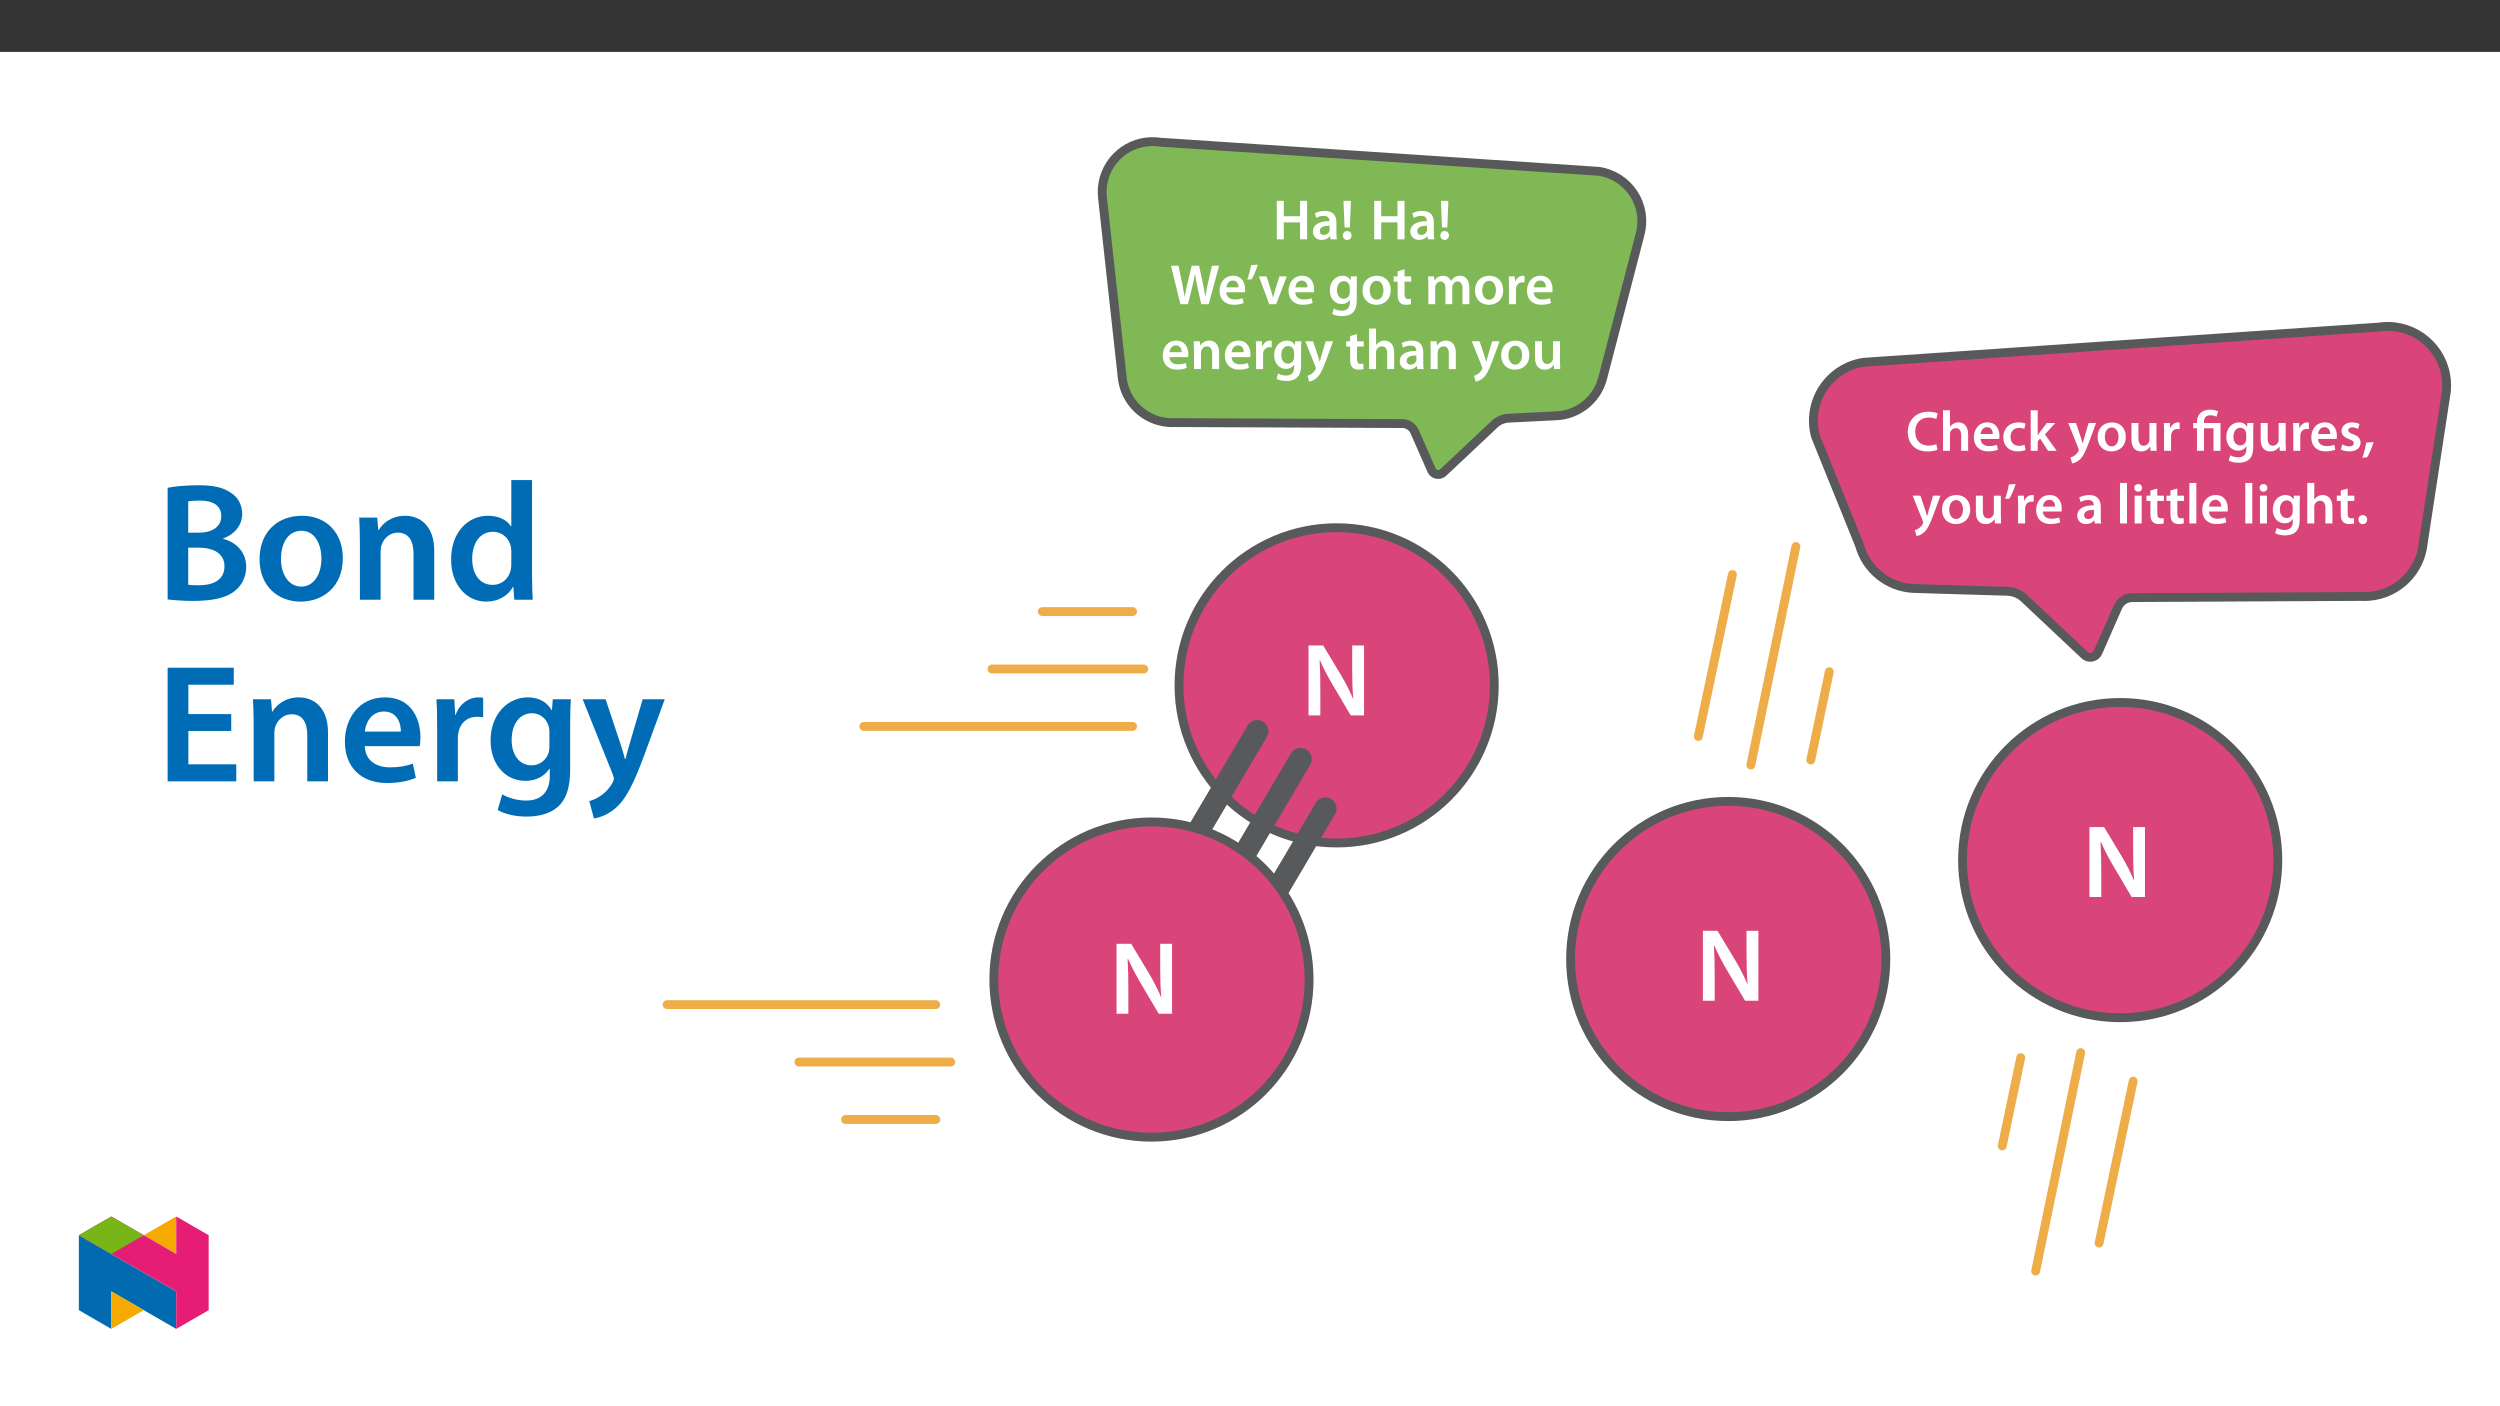
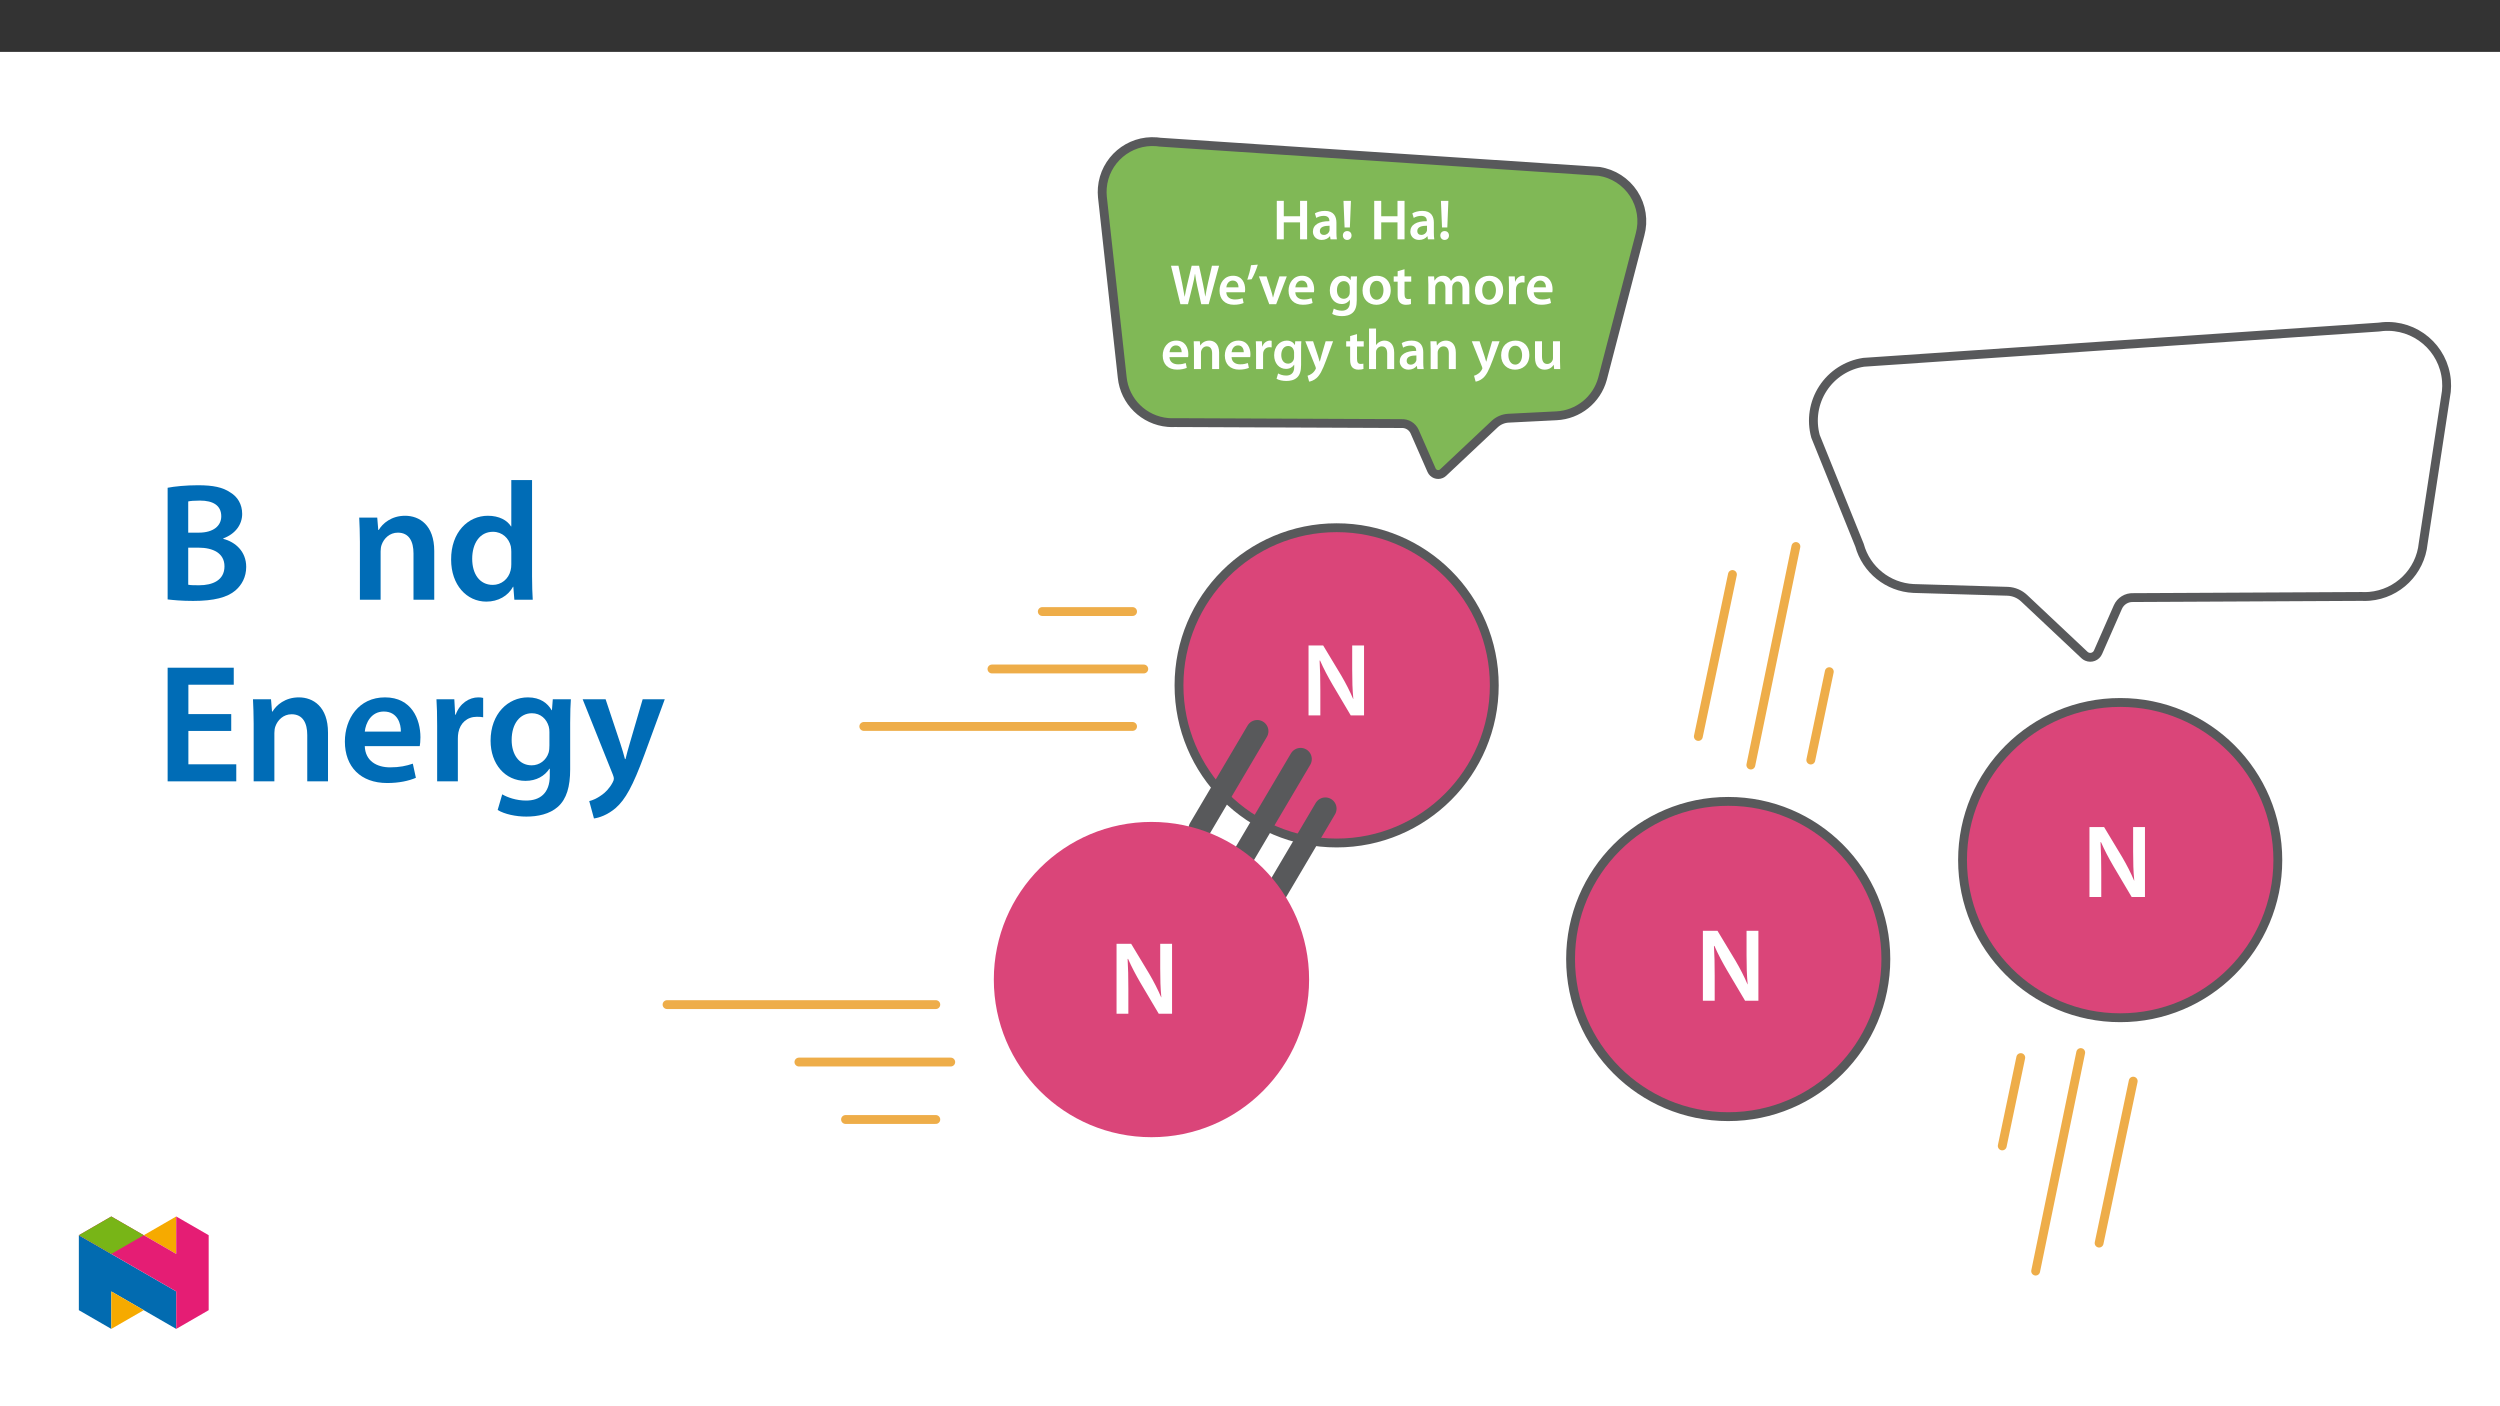
<svg xmlns="http://www.w3.org/2000/svg" xmlns:xlink="http://www.w3.org/1999/xlink" viewBox="0 0 960 540" version="1.1">
  <rect x="0" y="0" width="960" height="540" fill="#333333" stroke="none" />
  <defs>
    <g>
      <symbol overflow="visible" id="glyph0-0">
        <path style="stroke:none;" d="M 0 0 L 10.953 0 L 10.953 -15.344 L 0 -15.344 Z M 5.484 -8.656 L 1.75 -14.25 L 9.203 -14.25 Z M 6.141 -7.672 L 9.859 -13.266 L 9.859 -2.078 Z M 1.75 -1.094 L 5.484 -6.688 L 9.203 -1.094 Z M 1.094 -13.266 L 4.828 -7.672 L 1.094 -2.078 Z M 1.094 -13.266 " />
      </symbol>
      <symbol overflow="visible" id="glyph0-1">
        <path style="stroke:none;" d="M 11.703 -2.547 C 10.984 -2.234 9.844 -2.016 8.766 -2.016 C 5.5 -2.016 3.609 -4.078 3.609 -7.344 C 3.609 -10.891 5.781 -12.781 8.797 -12.781 C 10 -12.781 10.984 -12.516 11.688 -12.203 L 12.25 -14.359 C 11.703 -14.641 10.453 -15.016 8.688 -15.016 C 4.172 -15.016 0.766 -12.078 0.766 -7.219 C 0.766 -2.703 3.609 0.234 8.312 0.234 C 10.109 0.234 11.516 -0.109 12.141 -0.422 Z M 11.703 -2.547 " />
      </symbol>
      <symbol overflow="visible" id="glyph0-2">
        <path style="stroke:none;" d="M 1.453 0 L 4.141 0 L 4.141 -6.406 C 4.141 -6.688 4.172 -6.969 4.25 -7.219 C 4.562 -8.016 5.312 -8.719 6.359 -8.719 C 7.844 -8.719 8.422 -7.547 8.422 -6 L 8.422 0 L 11.109 0 L 11.109 -6.297 C 11.109 -9.719 9.203 -10.922 7.391 -10.922 C 6.703 -10.922 6.078 -10.734 5.531 -10.438 C 4.969 -10.156 4.516 -9.734 4.188 -9.234 L 4.141 -9.234 L 4.141 -15.562 L 1.453 -15.562 Z M 1.453 0 " />
      </symbol>
      <symbol overflow="visible" id="glyph0-3">
        <path style="stroke:none;" d="M 10.5 -4.578 C 10.547 -4.828 10.594 -5.219 10.594 -5.719 C 10.594 -8.062 9.453 -10.922 5.984 -10.922 C 2.562 -10.922 0.766 -8.141 0.766 -5.172 C 0.766 -1.906 2.812 0.219 6.266 0.219 C 7.797 0.219 9.078 -0.062 10 -0.453 L 9.609 -2.297 C 8.766 -2.016 7.891 -1.812 6.641 -1.812 C 4.906 -1.812 3.422 -2.656 3.359 -4.578 Z M 3.359 -6.469 C 3.469 -7.562 4.172 -9.078 5.828 -9.078 C 7.625 -9.078 8.062 -7.453 8.047 -6.469 Z M 3.359 -6.469 " />
      </symbol>
      <symbol overflow="visible" id="glyph0-4">
        <path style="stroke:none;" d="M 8.922 -2.328 C 8.391 -2.109 7.719 -1.906 6.797 -1.906 C 4.953 -1.906 3.531 -3.156 3.531 -5.344 C 3.5 -7.297 4.734 -8.812 6.797 -8.812 C 7.766 -8.812 8.391 -8.609 8.828 -8.391 L 9.312 -10.438 C 8.703 -10.703 7.688 -10.922 6.703 -10.922 C 2.953 -10.922 0.766 -8.438 0.766 -5.234 C 0.766 -1.922 2.938 0.219 6.266 0.219 C 7.609 0.219 8.719 -0.062 9.297 -0.328 Z M 8.922 -2.328 " />
      </symbol>
      <symbol overflow="visible" id="glyph0-5">
        <path style="stroke:none;" d="M 4.141 -15.562 L 1.453 -15.562 L 1.453 0 L 4.141 0 L 4.141 -3.641 L 5.047 -4.719 L 8.109 0 L 11.422 0 L 6.906 -6.312 L 10.875 -10.672 L 7.625 -10.672 L 5.016 -7.234 C 4.75 -6.859 4.453 -6.406 4.188 -5.984 L 4.141 -5.984 Z M 4.141 -15.562 " />
      </symbol>
      <symbol overflow="visible" id="glyph0-6">
        <path style="stroke:none;" d="M 0.172 -10.672 L 4.094 -0.875 C 4.203 -0.609 4.234 -0.453 4.234 -0.344 C 4.234 -0.219 4.188 -0.062 4.078 0.125 C 3.703 0.859 3.109 1.484 2.594 1.812 C 2.031 2.219 1.484 2.453 1.031 2.562 L 1.641 4.828 C 2.297 4.734 3.391 4.391 4.469 3.469 C 5.719 2.375 6.703 0.594 8.172 -3.391 L 10.844 -10.672 L 7.984 -10.672 L 6.312 -4.969 C 6.094 -4.297 5.891 -3.484 5.75 -2.891 L 5.672 -2.891 C 5.531 -3.484 5.281 -4.297 5.062 -4.953 L 3.156 -10.672 Z M 0.172 -10.672 " />
      </symbol>
      <symbol overflow="visible" id="glyph0-7">
        <path style="stroke:none;" d="M 6.297 -10.922 C 3.062 -10.922 0.766 -8.766 0.766 -5.266 C 0.766 -1.812 3.109 0.234 6.109 0.234 C 8.828 0.234 11.594 -1.516 11.594 -5.438 C 11.594 -8.688 9.469 -10.922 6.297 -10.922 Z M 6.219 -8.969 C 8.062 -8.969 8.812 -7.031 8.812 -5.375 C 8.812 -3.203 7.734 -1.703 6.203 -1.703 C 4.578 -1.703 3.547 -3.266 3.547 -5.328 C 3.547 -7.109 4.312 -8.969 6.219 -8.969 Z M 6.219 -8.969 " />
      </symbol>
      <symbol overflow="visible" id="glyph0-8">
        <path style="stroke:none;" d="M 11 -10.672 L 8.312 -10.672 L 8.312 -4.234 C 8.312 -3.922 8.266 -3.609 8.156 -3.391 C 7.891 -2.703 7.188 -1.953 6.094 -1.953 C 4.672 -1.953 4.094 -3.094 4.094 -4.859 L 4.094 -10.672 L 1.406 -10.672 L 1.406 -4.406 C 1.406 -0.922 3.172 0.234 5.109 0.234 C 7.031 0.234 8.094 -0.859 8.547 -1.594 L 8.609 -1.594 L 8.75 0 L 11.094 0 C 11.047 -0.875 11 -1.922 11 -3.203 Z M 11 -10.672 " />
      </symbol>
      <symbol overflow="visible" id="glyph0-9">
        <path style="stroke:none;" d="M 1.453 0 L 4.141 0 L 4.141 -5.547 C 4.141 -5.828 4.172 -6.109 4.203 -6.359 C 4.453 -7.578 5.344 -8.391 6.625 -8.391 C 6.953 -8.391 7.188 -8.375 7.438 -8.328 L 7.438 -10.844 C 7.219 -10.891 7.062 -10.922 6.797 -10.922 C 5.641 -10.922 4.391 -10.156 3.859 -8.656 L 3.797 -8.656 L 3.688 -10.672 L 1.359 -10.672 C 1.422 -9.734 1.453 -8.688 1.453 -7.234 Z M 1.453 0 " />
      </symbol>
      <symbol overflow="visible" id="glyph0-10">
-         <path style="stroke:none;" d="M 4.453 0 L 4.453 -8.656 L 8.094 -8.656 L 8.094 0 L 10.781 0 L 10.781 -10.672 L 4.422 -10.672 L 4.422 -11.109 C 4.422 -12.516 5.047 -13.656 6.906 -13.656 C 7.906 -13.656 8.766 -13.375 9.25 -13.094 L 9.859 -15.125 C 9.25 -15.516 7.984 -15.812 6.906 -15.812 C 3.75 -15.812 1.75 -14.047 1.75 -11.188 L 1.75 -10.672 L 0.312 -10.672 L 0.312 -8.656 L 1.75 -8.656 L 1.75 0 Z M 4.453 0 " />
-       </symbol>
+         </symbol>
      <symbol overflow="visible" id="glyph0-11">
        <path style="stroke:none;" d="M 11.109 -7.609 C 11.109 -9.078 11.156 -9.953 11.203 -10.672 L 8.859 -10.672 L 8.75 -9.25 L 8.703 -9.25 C 8.203 -10.125 7.25 -10.922 5.609 -10.922 C 3.047 -10.922 0.766 -8.797 0.766 -5.281 C 0.766 -2.266 2.656 -0.062 5.312 -0.062 C 6.734 -0.062 7.797 -0.703 8.422 -1.641 L 8.469 -1.641 L 8.469 -0.719 C 8.469 1.578 7.141 2.5 5.391 2.5 C 4.094 2.5 2.953 2.078 2.281 1.688 L 1.688 3.734 C 2.609 4.281 4.062 4.578 5.422 4.578 C 6.891 4.578 8.438 4.281 9.531 3.281 C 10.656 2.281 11.109 0.672 11.109 -1.562 Z M 8.422 -4.672 C 8.422 -4.359 8.391 -3.984 8.312 -3.734 C 8 -2.734 7.125 -2.078 6.109 -2.078 C 4.422 -2.078 3.5 -3.547 3.5 -5.375 C 3.5 -7.547 4.625 -8.859 6.141 -8.859 C 7.281 -8.859 8.047 -8.109 8.328 -7.125 C 8.391 -6.906 8.422 -6.672 8.422 -6.406 Z M 8.422 -4.672 " />
      </symbol>
      <symbol overflow="visible" id="glyph0-12">
        <path style="stroke:none;" d="M 0.797 -0.531 C 1.578 -0.094 2.734 0.219 4.031 0.219 C 6.859 0.219 8.375 -1.188 8.375 -3.141 C 8.359 -4.719 7.469 -5.703 5.531 -6.375 C 4.172 -6.891 3.656 -7.188 3.656 -7.875 C 3.656 -8.531 4.188 -9.016 5.156 -9.016 C 6.094 -9.016 6.969 -8.656 7.406 -8.391 L 7.953 -10.281 C 7.328 -10.625 6.297 -10.922 5.109 -10.922 C 2.625 -10.922 1.078 -9.469 1.078 -7.578 C 1.078 -6.312 1.922 -5.172 4.016 -4.469 C 5.328 -3.984 5.766 -3.641 5.766 -2.922 C 5.766 -2.219 5.234 -1.703 4.062 -1.703 C 3.094 -1.703 1.922 -2.125 1.344 -2.5 Z M 0.797 -0.531 " />
      </symbol>
      <symbol overflow="visible" id="glyph0-13">
        <path style="stroke:none;" d="M 2.016 2.484 C 2.875 1.078 3.844 -1.297 4.469 -3.359 L 1.641 -3.141 C 1.359 -1.312 0.766 0.984 0.172 2.656 Z M 2.016 2.484 " />
      </symbol>
      <symbol overflow="visible" id="glyph0-14">
        <path style="stroke:none;" d="M 2.062 -14.969 C 1.797 -13.203 1.203 -11.031 0.641 -9.406 L 2.297 -9.578 C 3.109 -10.938 4.078 -13.172 4.672 -15.188 Z M 2.062 -14.969 " />
      </symbol>
      <symbol overflow="visible" id="glyph0-15">
        <path style="stroke:none;" d="M 9.734 -6.406 C 9.734 -8.75 8.75 -10.922 5.328 -10.922 C 3.641 -10.922 2.266 -10.453 1.469 -9.969 L 2 -8.219 C 2.719 -8.688 3.812 -9.016 4.859 -9.016 C 6.75 -9.016 7.031 -7.844 7.031 -7.141 L 7.031 -6.969 C 3.094 -7 0.703 -5.609 0.703 -2.938 C 0.703 -1.312 1.906 0.234 4.062 0.234 C 5.453 0.234 6.578 -0.344 7.219 -1.188 L 7.281 -1.188 L 7.469 0 L 9.906 0 C 9.781 -0.656 9.734 -1.594 9.734 -2.562 Z M 7.109 -3.75 C 7.109 -3.547 7.109 -3.359 7.031 -3.156 C 6.781 -2.391 6 -1.688 4.906 -1.688 C 4.062 -1.688 3.375 -2.172 3.375 -3.219 C 3.375 -4.844 5.203 -5.234 7.109 -5.219 Z M 7.109 -3.75 " />
      </symbol>
      <symbol overflow="visible" id="glyph0-16">
        <path style="stroke:none;" d="M 1.453 0 L 4.141 0 L 4.141 -15.562 L 1.453 -15.562 Z M 1.453 0 " />
      </symbol>
      <symbol overflow="visible" id="glyph0-17">
        <path style="stroke:none;" d="M 4.141 0 L 4.141 -10.672 L 1.453 -10.672 L 1.453 0 Z M 2.812 -15.125 C 1.906 -15.125 1.297 -14.484 1.297 -13.656 C 1.297 -12.875 1.891 -12.203 2.781 -12.203 C 3.734 -12.203 4.312 -12.875 4.312 -13.656 C 4.297 -14.484 3.734 -15.125 2.812 -15.125 Z M 2.812 -15.125 " />
      </symbol>
      <symbol overflow="visible" id="glyph0-18">
        <path style="stroke:none;" d="M 1.891 -12.672 L 1.891 -10.672 L 0.375 -10.672 L 0.375 -8.656 L 1.891 -8.656 L 1.891 -3.641 C 1.891 -2.234 2.141 -1.25 2.734 -0.641 C 3.25 -0.094 4.062 0.234 5.062 0.234 C 5.891 0.234 6.625 0.109 7.016 -0.047 L 6.969 -2.078 C 6.672 -2 6.406 -1.969 5.922 -1.969 C 4.891 -1.969 4.531 -2.625 4.531 -3.953 L 4.531 -8.656 L 7.109 -8.656 L 7.109 -10.672 L 4.531 -10.672 L 4.531 -13.422 Z M 1.891 -12.672 " />
      </symbol>
      <symbol overflow="visible" id="glyph0-19">
        <path style="stroke:none;" d="M 2.766 0.234 C 3.797 0.234 4.453 -0.5 4.453 -1.484 C 4.453 -2.516 3.766 -3.219 2.781 -3.219 C 1.812 -3.219 1.125 -2.5 1.125 -1.484 C 1.125 -0.5 1.797 0.234 2.766 0.234 Z M 2.766 0.234 " />
      </symbol>
      <symbol overflow="visible" id="glyph0-20">
        <path style="stroke:none;" d="M 1.562 -14.781 L 1.562 0 L 4.25 0 L 4.25 -6.516 L 10.5 -6.516 L 10.5 0 L 13.203 0 L 13.203 -14.781 L 10.5 -14.781 L 10.5 -8.859 L 4.25 -8.859 L 4.25 -14.781 Z M 1.562 -14.781 " />
      </symbol>
      <symbol overflow="visible" id="glyph0-21">
        <path style="stroke:none;" d="M 3.766 -4.562 L 4.172 -14.781 L 1.312 -14.781 L 1.734 -4.562 Z M 2.719 0.234 C 3.75 0.234 4.406 -0.5 4.406 -1.469 C 4.391 -2.484 3.75 -3.172 2.734 -3.172 C 1.75 -3.172 1.078 -2.484 1.078 -1.469 C 1.078 -0.5 1.75 0.234 2.719 0.234 Z M 2.719 0.234 " />
      </symbol>
      <symbol overflow="visible" id="glyph0-22">
        <path style="stroke:none;" d="M 6.859 0 L 8.578 -6.953 C 9.016 -8.641 9.297 -10.062 9.531 -11.641 L 9.578 -11.641 C 9.781 -10.047 10.047 -8.641 10.406 -6.953 L 11.953 0 L 14.812 0 L 18.812 -14.781 L 16.062 -14.781 L 14.531 -8.109 C 14.141 -6.297 13.781 -4.609 13.531 -2.984 L 13.484 -2.984 C 13.266 -4.578 12.938 -6.219 12.578 -7.984 L 11.109 -14.781 L 8.281 -14.781 L 6.688 -8.094 C 6.266 -6.219 5.859 -4.469 5.609 -2.922 L 5.562 -2.922 C 5.328 -4.391 4.969 -6.266 4.609 -8.062 L 3.203 -14.781 L 0.328 -14.781 L 3.953 0 Z M 6.859 0 " />
      </symbol>
      <symbol overflow="visible" id="glyph0-23">
        <path style="stroke:none;" d="M 0.234 -10.672 L 4.203 0 L 6.859 0 L 10.938 -10.672 L 8.109 -10.672 L 6.406 -5.266 C 6.109 -4.297 5.875 -3.469 5.672 -2.594 L 5.609 -2.594 C 5.422 -3.469 5.203 -4.312 4.891 -5.266 L 3.156 -10.672 Z M 0.234 -10.672 " />
      </symbol>
      <symbol overflow="visible" id="glyph0-24">
        <path style="stroke:none;" d="M 1.453 0 L 4.078 0 L 4.078 -6.312 C 4.078 -6.625 4.125 -6.922 4.203 -7.219 C 4.469 -7.938 5.156 -8.719 6.156 -8.719 C 7.406 -8.719 8 -7.672 8 -6.188 L 8 0 L 10.625 0 L 10.625 -6.406 C 10.625 -6.703 10.672 -7.062 10.766 -7.297 C 11.047 -8.062 11.734 -8.719 12.656 -8.719 C 13.938 -8.719 14.562 -7.672 14.562 -5.891 L 14.562 0 L 17.188 0 L 17.188 -6.297 C 17.188 -9.719 15.391 -10.922 13.641 -10.922 C 12.734 -10.922 12.062 -10.703 11.438 -10.281 C 10.953 -9.969 10.516 -9.531 10.156 -8.938 L 10.109 -8.938 C 9.641 -10.125 8.547 -10.922 7.141 -10.922 C 5.328 -10.922 4.359 -9.938 3.859 -9.094 L 3.797 -9.094 L 3.656 -10.672 L 1.359 -10.672 C 1.406 -9.75 1.453 -8.719 1.453 -7.5 Z M 1.453 0 " />
      </symbol>
      <symbol overflow="visible" id="glyph0-25">
        <path style="stroke:none;" d="M 1.453 0 L 4.141 0 L 4.141 -6.297 C 4.141 -6.594 4.188 -6.922 4.281 -7.141 C 4.562 -7.953 5.312 -8.719 6.375 -8.719 C 7.844 -8.719 8.422 -7.562 8.422 -6.031 L 8.422 0 L 11.109 0 L 11.109 -6.328 C 11.109 -9.719 9.188 -10.922 7.328 -10.922 C 5.547 -10.922 4.391 -9.906 3.906 -9.078 L 3.844 -9.078 L 3.703 -10.672 L 1.359 -10.672 C 1.406 -9.75 1.453 -8.719 1.453 -7.5 Z M 1.453 0 " />
      </symbol>
      <symbol overflow="visible" id="glyph1-0">
        <path style="stroke:none;" d="M 0 0 L 19.922 0 L 19.922 -27.891 L 0 -27.891 Z M 9.969 -15.734 L 3.188 -25.906 L 16.734 -25.906 Z M 11.156 -13.953 L 17.938 -24.109 L 17.938 -3.781 Z M 3.188 -2 L 9.969 -12.156 L 16.734 -2 Z M 2 -24.109 L 8.766 -13.953 L 2 -3.781 Z M 2 -24.109 " />
      </symbol>
      <symbol overflow="visible" id="glyph1-1">
        <path style="stroke:none;" d="M 7.328 0 L 7.328 -9.609 C 7.328 -14.031 7.25 -17.578 7.047 -21.031 L 7.219 -21.078 C 8.531 -18.047 10.281 -14.781 12 -11.828 L 19 0 L 24.109 0 L 24.109 -26.859 L 19.562 -26.859 L 19.562 -17.484 C 19.562 -13.391 19.641 -9.922 20 -6.328 L 19.922 -6.328 C 18.688 -9.25 17.094 -12.359 15.344 -15.344 L 8.406 -26.859 L 2.797 -26.859 L 2.797 0 Z M 7.328 0 " />
      </symbol>
      <symbol overflow="visible" id="glyph2-0">
        <path style="stroke:none;" d="M 0 0 L 32.375 0 L 32.375 -45.328 L 0 -45.328 Z M 16.188 -25.578 L 5.188 -42.094 L 27.188 -42.094 Z M 18.125 -22.656 L 29.141 -39.172 L 29.141 -6.156 Z M 5.188 -3.234 L 16.188 -19.75 L 27.188 -3.234 Z M 3.234 -39.172 L 14.25 -22.656 L 3.234 -6.156 Z M 3.234 -39.172 " />
      </symbol>
      <symbol overflow="visible" id="glyph2-1">
        <path style="stroke:none;" d="M 4.594 -0.125 C 6.672 0.125 9.969 0.453 14.375 0.453 C 22.406 0.453 27.516 -0.906 30.625 -3.562 C 33.094 -5.703 34.766 -8.734 34.766 -12.625 C 34.766 -18.578 30.562 -22.203 25.969 -23.375 L 25.969 -23.562 C 30.688 -25.312 33.219 -28.938 33.219 -32.953 C 33.219 -36.719 31.406 -39.562 28.688 -41.188 C 25.766 -43.188 22.078 -43.969 16.25 -43.969 C 11.719 -43.969 7.125 -43.516 4.594 -43 Z M 12.5 -37.75 C 13.344 -37.938 14.703 -38.078 17.031 -38.078 C 22.078 -38.078 25.188 -36.188 25.188 -32.047 C 25.188 -28.359 22.141 -25.766 16.578 -25.766 L 12.5 -25.766 Z M 12.5 -20 L 16.453 -20 C 21.953 -20 26.422 -17.938 26.422 -12.828 C 26.422 -7.453 21.828 -5.562 16.703 -5.562 C 14.891 -5.562 13.531 -5.562 12.5 -5.766 Z M 12.5 -20 " />
      </symbol>
      <symbol overflow="visible" id="glyph2-2">
-         <path style="stroke:none;" d="M 18.578 -32.25 C 9.062 -32.25 2.266 -25.906 2.266 -15.547 C 2.266 -5.375 9.188 0.719 18.062 0.719 C 26.094 0.719 34.25 -4.469 34.25 -16.062 C 34.25 -25.641 27.969 -32.25 18.578 -32.25 Z M 18.391 -26.484 C 23.828 -26.484 26.031 -20.781 26.031 -15.859 C 26.031 -9.453 22.859 -5.047 18.328 -5.047 C 13.531 -5.047 10.484 -9.641 10.484 -15.734 C 10.484 -20.984 12.75 -26.484 18.391 -26.484 Z M 18.391 -26.484 " />
-       </symbol>
+         </symbol>
      <symbol overflow="visible" id="glyph2-3">
        <path style="stroke:none;" d="M 4.281 0 L 12.234 0 L 12.234 -18.578 C 12.234 -19.484 12.375 -20.469 12.625 -21.109 C 13.469 -23.5 15.672 -25.766 18.844 -25.766 C 23.188 -25.766 24.859 -22.344 24.859 -17.812 L 24.859 0 L 32.828 0 L 32.828 -18.719 C 32.828 -28.688 27.125 -32.25 21.625 -32.25 C 16.375 -32.25 12.953 -29.266 11.531 -26.812 L 11.328 -26.812 L 10.938 -31.531 L 4.016 -31.531 C 4.141 -28.812 4.281 -25.766 4.281 -22.141 Z M 4.281 0 " />
      </symbol>
      <symbol overflow="visible" id="glyph2-4">
        <path style="stroke:none;" d="M 25.375 -45.969 L 25.375 -28.172 L 25.25 -28.172 C 23.828 -30.5 20.719 -32.25 16.375 -32.25 C 8.812 -32.25 2.203 -25.969 2.266 -15.406 C 2.266 -5.703 8.219 0.719 15.797 0.719 C 20.328 0.719 24.156 -1.484 26.031 -4.984 L 26.156 -4.984 L 26.547 0 L 33.609 0 C 33.469 -2.141 33.344 -5.641 33.344 -8.875 L 33.344 -45.969 Z M 25.375 -13.656 C 25.375 -12.828 25.312 -12.047 25.125 -11.328 C 24.344 -7.906 21.5 -5.703 18.266 -5.703 C 13.203 -5.703 10.359 -9.906 10.359 -15.734 C 10.359 -21.562 13.203 -26.094 18.328 -26.094 C 21.953 -26.094 24.469 -23.562 25.188 -20.531 C 25.312 -19.875 25.375 -19.031 25.375 -18.391 Z M 25.375 -13.656 " />
      </symbol>
      <symbol overflow="visible" id="glyph2-5">
        <path style="stroke:none;" d="M 29.016 -25.828 L 12.562 -25.828 L 12.562 -37.109 L 29.984 -37.109 L 29.984 -43.641 L 4.594 -43.641 L 4.594 0 L 30.953 0 L 30.953 -6.547 L 12.562 -6.547 L 12.562 -19.359 L 29.016 -19.359 Z M 29.016 -25.828 " />
      </symbol>
      <symbol overflow="visible" id="glyph2-6">
        <path style="stroke:none;" d="M 31.016 -13.531 C 31.141 -14.25 31.281 -15.406 31.281 -16.906 C 31.281 -23.828 27.906 -32.25 17.672 -32.25 C 7.578 -32.25 2.266 -24.016 2.266 -15.281 C 2.266 -5.641 8.281 0.641 18.516 0.641 C 23.047 0.641 26.812 -0.188 29.531 -1.359 L 28.359 -6.797 C 25.906 -5.953 23.312 -5.375 19.625 -5.375 C 14.5 -5.375 10.094 -7.828 9.906 -13.531 Z M 9.906 -19.094 C 10.234 -22.344 12.297 -26.812 17.219 -26.812 C 22.531 -26.812 23.828 -22.016 23.766 -19.094 Z M 9.906 -19.094 " />
      </symbol>
      <symbol overflow="visible" id="glyph2-7">
        <path style="stroke:none;" d="M 4.281 0 L 12.234 0 L 12.234 -16.375 C 12.234 -17.219 12.297 -18.062 12.438 -18.781 C 13.141 -22.406 15.797 -24.797 19.547 -24.797 C 20.531 -24.797 21.234 -24.734 21.953 -24.609 L 21.953 -32.047 C 21.297 -32.188 20.844 -32.25 20.078 -32.25 C 16.641 -32.25 12.953 -29.984 11.391 -25.578 L 11.203 -25.578 L 10.875 -31.531 L 4.016 -31.531 C 4.203 -28.75 4.281 -25.641 4.281 -21.375 Z M 4.281 0 " />
      </symbol>
      <symbol overflow="visible" id="glyph2-8">
        <path style="stroke:none;" d="M 32.828 -22.469 C 32.828 -26.812 32.953 -29.391 33.094 -31.531 L 26.156 -31.531 L 25.828 -27.328 L 25.703 -27.328 C 24.219 -29.922 21.438 -32.25 16.578 -32.25 C 9 -32.25 2.266 -25.969 2.266 -15.609 C 2.266 -6.672 7.828 -0.188 15.672 -0.188 C 19.875 -0.188 23.047 -2.078 24.859 -4.859 L 25 -4.859 L 25 -2.141 C 25 4.656 21.109 7.375 15.922 7.375 C 12.109 7.375 8.734 6.156 6.734 4.984 L 4.984 11 C 7.703 12.625 11.984 13.531 16 13.531 C 20.328 13.531 24.922 12.625 28.172 9.719 C 31.469 6.734 32.828 2 32.828 -4.594 Z M 24.859 -13.797 C 24.859 -12.891 24.797 -11.781 24.547 -11 C 23.641 -8.094 21.047 -6.156 18.062 -6.156 C 13.078 -6.156 10.359 -10.484 10.359 -15.859 C 10.359 -22.281 13.656 -26.156 18.125 -26.156 C 21.5 -26.156 23.766 -23.953 24.609 -21.047 C 24.797 -20.391 24.859 -19.688 24.859 -18.906 Z M 24.859 -13.797 " />
      </symbol>
      <symbol overflow="visible" id="glyph2-9">
        <path style="stroke:none;" d="M 0.516 -31.531 L 12.109 -2.594 C 12.438 -1.812 12.5 -1.359 12.5 -1.031 C 12.5 -0.641 12.375 -0.188 12.047 0.391 C 10.938 2.531 9.188 4.406 7.641 5.375 C 6.016 6.547 4.406 7.25 3.047 7.578 L 4.859 14.25 C 6.797 13.984 10.031 12.953 13.203 10.234 C 16.906 7 19.812 1.75 24.156 -10.031 L 32.047 -31.531 L 23.562 -31.531 L 18.641 -14.703 C 18 -12.688 17.422 -10.297 16.969 -8.547 L 16.766 -8.547 C 16.312 -10.297 15.609 -12.688 14.953 -14.641 L 9.328 -31.531 Z M 0.516 -31.531 " />
      </symbol>
    </g>
    <clipPath id="clip1">
      <path d="M 648 77 L 941.219 77 L 941.219 301 L 648 301 Z M 648 77 " />
    </clipPath>
    <clipPath id="clip2">
      <path d="M 375 52.676 L 679 52.676 L 679 231 L 375 231 Z M 375 52.676 " />
    </clipPath>
    <clipPath id="clip3">
      <path d="M 779 402 L 801 402 L 801 489.805 L 779 489.805 Z M 779 402 " />
    </clipPath>
    <clipPath id="clip4">
      <path d="M 254.445 384 L 362 384 L 362 388 L 254.445 388 Z M 254.445 384 " />
    </clipPath>
    <clipPath id="clip5">
      <path d="M 30.277 474 L 68 474 L 68 510.301 L 30.277 510.301 Z M 30.277 474 " />
    </clipPath>
    <clipPath id="clip6">
      <path d="M 42 495 L 56 495 L 56 510.301 L 42 510.301 Z M 42 495 " />
    </clipPath>
    <clipPath id="clip7">
      <path d="M 55 467.125 L 68 467.125 L 68 482 L 55 482 Z M 55 467.125 " />
    </clipPath>
    <clipPath id="clip8">
      <path d="M 30.277 467.125 L 80.133 467.125 L 80.133 510.301 L 30.277 510.301 Z M 30.277 467.125 " />
    </clipPath>
    <clipPath id="clip9">
      <path d="M 30.277 467.125 L 56 467.125 L 56 482 L 30.277 482 Z M 30.277 467.125 " />
    </clipPath>
  </defs>
  <g id="surface1">
    <path style=" stroke:none;fill-rule:nonzero;fill:rgb(100%,100%,100%);fill-opacity:1;" d="M 0 559.926 L 960 559.926 L 960 19.926 L 0 19.926 Z M 0 559.926 " />
-     <path style=" stroke:none;fill-rule:nonzero;fill:rgb(85.5%,27.1%,47.499%);fill-opacity:1;" d="M 700.004 149.188 C 703.535 143.754 709.227 140.09 715.637 139.121 L 913.461 125.598 C 913.965 125.523 914.477 125.461 914.98 125.418 C 927.465 124.391 938.414 133.676 939.441 146.16 C 939.559 147.539 939.543 148.93 939.402 150.309 L 930.5 208.676 C 929.402 219.52 920.746 228.047 909.891 228.984 C 908.863 229.07 907.832 229.09 906.805 229.035 L 819.176 229.477 C 816.637 229.352 814.285 230.805 813.262 233.129 L 805.645 250.465 C 804.922 252.109 803.004 252.855 801.363 252.133 C 801.023 251.984 800.711 251.777 800.441 251.523 L 777.254 229.707 C 775.559 228.113 773.355 227.176 771.031 227.059 L 734.773 225.977 C 725 225.496 716.637 218.789 714.051 209.352 L 697.16 167.566 C 695.438 161.316 696.473 154.625 700.004 149.188 " />
    <g clip-path="url(#clip1)" clip-rule="nonzero">
      <path style="fill:none;stroke-width:4;stroke-linecap:butt;stroke-linejoin:miter;stroke:rgb(34.499%,34.9%,35.699%);stroke-opacity:1;stroke-miterlimit:10;" d="M 0.001 0.002 C 4.155 6.394 10.851 10.705 18.392 11.845 L 251.127 27.755 C 251.719 27.842 252.321 27.916 252.914 27.966 C 267.602 29.175 280.483 18.251 281.692 3.563 C 281.83 1.941 281.811 0.305 281.646 -1.317 L 271.173 -69.984 C 269.881 -82.742 259.697 -92.774 246.926 -93.877 C 245.718 -93.978 244.504 -94.001 243.296 -93.937 L 140.203 -94.456 C 137.216 -94.309 134.449 -96.018 133.245 -98.753 L 124.284 -119.148 C 123.434 -121.083 121.177 -121.96 119.247 -121.11 C 118.847 -120.936 118.479 -120.692 118.162 -120.393 L 90.883 -94.727 C 88.888 -92.852 86.297 -91.749 83.562 -91.611 L 40.906 -90.338 C 29.408 -89.773 19.569 -81.882 16.526 -70.779 L -3.345 -21.62 C -5.372 -14.267 -4.154 -6.395 0.001 0.002 Z M 0.001 0.002 " transform="matrix(0.85,0,0,-0.85,700.003,149.189)" />
    </g>
    <path style=" stroke:none;fill-rule:nonzero;fill:rgb(50.2%,72.198%,33.699%);fill-opacity:1;" d="M 627.344 74.387 C 624.328 69.75 619.473 66.625 614.008 65.797 L 445.465 54.594 C 445.035 54.531 444.598 54.477 444.168 54.441 C 433.516 53.566 424.172 61.488 423.293 72.141 C 423.199 73.316 423.211 74.5 423.328 75.68 L 430.926 144.906 C 431.859 154.156 439.246 161.434 448.512 162.234 C 449.387 162.309 450.266 162.32 451.145 162.277 L 538.184 162.652 C 540.348 162.543 542.359 163.785 543.23 165.77 L 549.727 180.562 C 550.344 181.961 551.98 182.602 553.383 181.984 C 553.672 181.855 553.938 181.68 554.168 181.465 L 573.953 162.852 C 575.398 161.492 577.281 160.691 579.262 160.59 L 597.676 159.664 C 606.016 159.258 613.148 153.535 615.355 145.484 L 629.77 90.066 C 631.238 84.734 630.355 79.027 627.344 74.387 " />
    <g clip-path="url(#clip2)" clip-rule="nonzero">
      <path style="fill:none;stroke-width:4;stroke-linecap:butt;stroke-linejoin:miter;stroke:rgb(34.499%,34.9%,35.699%);stroke-opacity:1;stroke-miterlimit:10;" d="M 0 0 C -3.547 5.455 -9.26 9.132 -15.689 10.106 L -213.975 23.286 C -214.48 23.36 -214.995 23.424 -215.5 23.466 C -228.033 24.495 -239.025 15.175 -240.059 2.643 C -240.17 1.26 -240.156 -0.133 -240.018 -1.521 L -231.079 -82.964 C -229.981 -93.846 -221.291 -102.408 -210.39 -103.35 C -209.361 -103.437 -208.327 -103.451 -207.293 -103.4 L -104.894 -103.841 C -102.348 -103.713 -99.981 -105.174 -98.956 -107.509 L -91.314 -124.912 C -90.588 -126.557 -88.662 -127.311 -87.012 -126.585 C -86.672 -126.433 -86.36 -126.227 -86.089 -125.974 L -62.812 -104.076 C -61.112 -102.477 -58.897 -101.534 -56.567 -101.415 L -34.903 -100.326 C -25.091 -99.848 -16.7 -93.115 -14.103 -83.644 L 2.854 -18.446 C 4.582 -12.173 3.544 -5.459 0 0 Z M 0 0 " transform="matrix(0.85,0,0,-0.85,627.343,74.387)" />
    </g>
    <path style=" stroke:none;fill-rule:nonzero;fill:rgb(85.5%,27.1%,47.499%);fill-opacity:1;" d="M 513.27 202.645 C 546.703 202.645 573.805 229.746 573.805 263.176 C 573.805 296.605 546.703 323.711 513.27 323.711 C 479.84 323.711 452.738 296.605 452.738 263.176 C 452.738 229.746 479.84 202.645 513.27 202.645 " />
    <path style="fill:none;stroke-width:4;stroke-linecap:butt;stroke-linejoin:miter;stroke:rgb(34.499%,34.9%,35.699%);stroke-opacity:1;stroke-miterlimit:10;" d="M -0.001 -0.002 C 39.332 -0.002 71.216 -31.886 71.216 -71.215 C 71.216 -110.544 39.332 -142.433 -0.001 -142.433 C -39.33 -142.433 -71.215 -110.544 -71.215 -71.215 C -71.215 -31.886 -39.33 -0.002 -0.001 -0.002 Z M -0.001 -0.002 " transform="matrix(0.85,0,0,-0.85,513.271,202.643)" />
    <path style="fill:none;stroke-width:10.119;stroke-linecap:round;stroke-linejoin:round;stroke:rgb(34.499%,34.9%,35.699%);stroke-opacity:1;stroke-miterlimit:4;" d="M 0 -0 L 25.997 44.03 " transform="matrix(0.85,0,0,-0.85,460.684,318.211)" />
    <path style="fill:none;stroke-width:10.119;stroke-linecap:round;stroke-linejoin:round;stroke:rgb(34.499%,34.9%,35.699%);stroke-opacity:1;stroke-miterlimit:4;" d="M 0.001 -0.001 L 25.998 44.03 " transform="matrix(0.85,0,0,-0.85,477.332,328.914)" />
    <path style="fill:none;stroke-width:10.119;stroke-linecap:round;stroke-linejoin:round;stroke:rgb(34.499%,34.9%,35.699%);stroke-opacity:1;stroke-miterlimit:4;" d="M -0.002 -0.001 L 25.996 44.029 " transform="matrix(0.85,0,0,-0.85,486.845,347.941)" />
    <path style=" stroke:none;fill-rule:nonzero;fill:rgb(85.5%,27.1%,47.499%);fill-opacity:1;" d="M 442.16 315.617 C 475.594 315.617 502.695 342.719 502.695 376.148 C 502.695 409.582 475.594 436.684 442.16 436.684 C 408.73 436.684 381.629 409.582 381.629 376.148 C 381.629 342.719 408.73 315.617 442.16 315.617 " />
-     <path style="fill:none;stroke-width:4;stroke-linecap:butt;stroke-linejoin:miter;stroke:rgb(34.499%,34.9%,35.699%);stroke-opacity:1;stroke-miterlimit:10;" d="M -0.002 -0.001 C 39.331 -0.001 71.216 -31.885 71.216 -71.214 C 71.216 -110.548 39.331 -142.432 -0.002 -142.432 C -39.331 -142.432 -71.215 -110.548 -71.215 -71.214 C -71.215 -31.885 -39.331 -0.001 -0.002 -0.001 Z M -0.002 -0.001 " transform="matrix(0.85,0,0,-0.85,442.162,315.616)" />
    <path style=" stroke:none;fill-rule:nonzero;fill:rgb(85.5%,27.1%,47.499%);fill-opacity:1;" d="M 663.637 307.73 C 697.066 307.73 724.168 334.836 724.168 368.266 C 724.168 401.699 697.066 428.797 663.637 428.797 C 630.203 428.797 603.102 401.699 603.102 368.266 C 603.102 334.836 630.203 307.73 663.637 307.73 " />
    <path style="fill:none;stroke-width:4;stroke-linecap:butt;stroke-linejoin:miter;stroke:rgb(34.499%,34.9%,35.699%);stroke-opacity:1;stroke-miterlimit:10;" d="M 0.002 0.002 C 39.331 0.002 71.215 -31.887 71.215 -71.216 C 71.215 -110.549 39.331 -142.429 0.002 -142.429 C -39.332 -142.429 -71.216 -110.549 -71.216 -71.216 C -71.216 -31.887 -39.332 0.002 0.002 0.002 Z M 0.002 0.002 " transform="matrix(0.85,0,0,-0.85,663.635,307.732)" />
    <path style=" stroke:none;fill-rule:nonzero;fill:rgb(85.5%,27.1%,47.499%);fill-opacity:1;" d="M 814.152 269.746 C 847.582 269.746 874.684 296.848 874.684 330.277 C 874.684 363.711 847.582 390.812 814.152 390.812 C 780.719 390.812 753.617 363.711 753.617 330.277 C 753.617 296.848 780.719 269.746 814.152 269.746 " />
    <path style="fill:none;stroke-width:4;stroke-linecap:butt;stroke-linejoin:miter;stroke:rgb(34.499%,34.9%,35.699%);stroke-opacity:1;stroke-miterlimit:10;" d="M 0.001 -0.001 C 39.33 -0.001 71.214 -31.885 71.214 -71.214 C 71.214 -110.548 39.33 -142.432 0.001 -142.432 C -39.333 -142.432 -71.217 -110.548 -71.217 -71.214 C -71.217 -31.885 -39.333 -0.001 0.001 -0.001 Z M 0.001 -0.001 " transform="matrix(0.85,0,0,-0.85,814.152,269.745)" />
    <path style="fill:none;stroke-width:4;stroke-linecap:round;stroke-linejoin:round;stroke:rgb(93.3%,67.799%,28.6%);stroke-opacity:1;stroke-miterlimit:4;" d="M -0.001 -0.001 L 40.781 -0.001 " transform="matrix(0.85,0,0,-0.85,400.243,234.831)" />
    <path style="fill:none;stroke-width:4;stroke-linecap:round;stroke-linejoin:round;stroke:rgb(93.3%,67.799%,28.6%);stroke-opacity:1;stroke-miterlimit:4;" d="M 0.002 -0.001 L 68.586 -0.001 " transform="matrix(0.85,0,0,-0.85,380.909,256.89)" />
    <path style="fill:none;stroke-width:4;stroke-linecap:round;stroke-linejoin:round;stroke:rgb(93.3%,67.799%,28.6%);stroke-opacity:1;stroke-miterlimit:4;" d="M -0 -0.001 L 121.415 -0.001 " transform="matrix(0.85,0,0,-0.85,331.703,278.949)" />
    <path style="fill:none;stroke-width:4;stroke-linecap:round;stroke-linejoin:round;stroke:rgb(93.3%,67.799%,28.6%);stroke-opacity:1;stroke-miterlimit:4;" d="M 0 0.001 L -8.364 -39.917 " transform="matrix(0.85,0,0,-0.85,702.453,257.922)" />
    <path style="fill:none;stroke-width:4;stroke-linecap:round;stroke-linejoin:round;stroke:rgb(93.3%,67.799%,28.6%);stroke-opacity:1;stroke-miterlimit:4;" d="M -0.001 0 L -20.359 -98.731 " transform="matrix(0.85,0,0,-0.85,689.626,209.856)" />
    <path style="fill:none;stroke-width:4;stroke-linecap:round;stroke-linejoin:round;stroke:rgb(93.3%,67.799%,28.6%);stroke-opacity:1;stroke-miterlimit:4;" d="M 0.002 0.002 L -15.403 -73.169 " transform="matrix(0.85,0,0,-0.85,665.256,220.607)" />
    <path style="fill:none;stroke-width:4;stroke-linecap:round;stroke-linejoin:round;stroke:rgb(93.3%,67.799%,28.6%);stroke-opacity:1;stroke-miterlimit:4;" d="M 0.001 0.001 L 8.365 39.914 " transform="matrix(0.85,0,0,-0.85,768.862,440.036)" />
    <g clip-path="url(#clip3)" clip-rule="nonzero">
      <path style="fill:none;stroke-width:4;stroke-linecap:round;stroke-linejoin:round;stroke:rgb(93.3%,67.799%,28.6%);stroke-opacity:1;stroke-miterlimit:4;" d="M 0.001 0.001 L 20.355 98.728 " transform="matrix(0.85,0,0,-0.85,781.691,488.103)" />
    </g>
    <path style="fill:none;stroke-width:4;stroke-linecap:round;stroke-linejoin:round;stroke:rgb(93.3%,67.799%,28.6%);stroke-opacity:1;stroke-miterlimit:4;" d="M -0.002 0.001 L 15.403 73.172 " transform="matrix(0.85,0,0,-0.85,806.06,477.352)" />
    <path style="fill:none;stroke-width:4;stroke-linecap:round;stroke-linejoin:round;stroke:rgb(93.3%,67.799%,28.6%);stroke-opacity:1;stroke-miterlimit:4;" d="M 0 -0.002 L -40.781 -0.002 " transform="matrix(0.85,0,0,-0.85,359.348,429.885)" />
    <path style="fill:none;stroke-width:4;stroke-linecap:round;stroke-linejoin:round;stroke:rgb(93.3%,67.799%,28.6%);stroke-opacity:1;stroke-miterlimit:4;" d="M 0.001 -0.002 L -68.584 -0.002 " transform="matrix(0.85,0,0,-0.85,365.081,407.827)" />
    <g clip-path="url(#clip4)" clip-rule="nonzero">
      <path style="fill:none;stroke-width:4;stroke-linecap:round;stroke-linejoin:round;stroke:rgb(93.3%,67.799%,28.6%);stroke-opacity:1;stroke-miterlimit:4;" d="M 0 -0.002 L -121.415 -0.002 " transform="matrix(0.85,0,0,-0.85,359.348,385.768)" />
    </g>
    <g style="fill:rgb(100%,100%,100%);fill-opacity:1;">
      <use xlink:href="#glyph0-1" x="731.834" y="173.117" />
    </g>
    <g style="fill:rgb(100%,100%,100%);fill-opacity:1;">
      <use xlink:href="#glyph0-2" x="744.656" y="173.117" />
      <use xlink:href="#glyph0-3" x="757.193" y="173.117" />
      <use xlink:href="#glyph0-4" x="768.502" y="173.117" />
      <use xlink:href="#glyph0-5" x="778.344" y="173.117" />
    </g>
    <g style="fill:rgb(100%,100%,100%);fill-opacity:1;">
      <use xlink:href="#glyph0-6" x="794.037" y="173.117" />
    </g>
    <g style="fill:rgb(100%,100%,100%);fill-opacity:1;">
      <use xlink:href="#glyph0-7" x="804.711" y="173.117" />
      <use xlink:href="#glyph0-8" x="817.072" y="173.117" />
      <use xlink:href="#glyph0-9" x="829.544" y="173.117" />
    </g>
    <g style="fill:rgb(100%,100%,100%);fill-opacity:1;">
      <use xlink:href="#glyph0-10" x="841.883" y="173.117" />
      <use xlink:href="#glyph0-11" x="854.135" y="173.117" />
      <use xlink:href="#glyph0-8" x="866.694" y="173.117" />
      <use xlink:href="#glyph0-9" x="879.166" y="173.117" />
    </g>
    <g style="fill:rgb(100%,100%,100%);fill-opacity:1;">
      <use xlink:href="#glyph0-3" x="886.771" y="173.117" />
      <use xlink:href="#glyph0-12" x="898.081" y="173.117" />
    </g>
    <g style="fill:rgb(100%,100%,100%);fill-opacity:1;">
      <use xlink:href="#glyph0-13" x="906.979" y="173.117" />
    </g>
    <g style="fill:rgb(100%,100%,100%);fill-opacity:1;">
      <use xlink:href="#glyph0-6" x="734.289" y="201.012" />
    </g>
    <g style="fill:rgb(100%,100%,100%);fill-opacity:1;">
      <use xlink:href="#glyph0-7" x="744.963" y="201.012" />
      <use xlink:href="#glyph0-8" x="757.325" y="201.012" />
    </g>
    <g style="fill:rgb(100%,100%,100%);fill-opacity:1;">
      <use xlink:href="#glyph0-14" x="769.336" y="201.012" />
    </g>
    <g style="fill:rgb(100%,100%,100%);fill-opacity:1;">
      <use xlink:href="#glyph0-9" x="773.5" y="201.012" />
    </g>
    <g style="fill:rgb(100%,100%,100%);fill-opacity:1;">
      <use xlink:href="#glyph0-3" x="781.105" y="201.012" />
    </g>
    <g style="fill:rgb(100%,100%,100%);fill-opacity:1;">
      <use xlink:href="#glyph0-15" x="796.952" y="201.012" />
    </g>
    <g style="fill:rgb(100%,100%,100%);fill-opacity:1;">
      <use xlink:href="#glyph0-16" x="812.623" y="201.012" />
      <use xlink:href="#glyph0-17" x="818.256" y="201.012" />
      <use xlink:href="#glyph0-18" x="823.867" y="201.012" />
      <use xlink:href="#glyph0-18" x="831.56" y="201.012" />
      <use xlink:href="#glyph0-16" x="839.253" y="201.012" />
      <use xlink:href="#glyph0-3" x="844.886" y="201.012" />
    </g>
    <g style="fill:rgb(100%,100%,100%);fill-opacity:1;">
      <use xlink:href="#glyph0-16" x="860.733" y="201.012" />
      <use xlink:href="#glyph0-17" x="866.366" y="201.012" />
      <use xlink:href="#glyph0-11" x="871.977" y="201.012" />
      <use xlink:href="#glyph0-2" x="884.536" y="201.012" />
    </g>
    <g style="fill:rgb(100%,100%,100%);fill-opacity:1;">
      <use xlink:href="#glyph0-18" x="896.963" y="201.012" />
    </g>
    <g style="fill:rgb(100%,100%,100%);fill-opacity:1;">
      <use xlink:href="#glyph0-19" x="904.525" y="201.012" />
    </g>
    <g style="fill:rgb(100%,100%,100%);fill-opacity:1;">
      <use xlink:href="#glyph0-20" x="488.724" y="91.904" />
      <use xlink:href="#glyph0-15" x="503.453" y="91.904" />
      <use xlink:href="#glyph0-21" x="514.587" y="91.904" />
    </g>
    <g style="fill:rgb(100%,100%,100%);fill-opacity:1;">
      <use xlink:href="#glyph0-20" x="526.138" y="91.904" />
      <use xlink:href="#glyph0-15" x="540.866" y="91.904" />
      <use xlink:href="#glyph0-21" x="552.001" y="91.904" />
    </g>
    <g style="fill:rgb(100%,100%,100%);fill-opacity:1;">
      <use xlink:href="#glyph0-22" x="449.327" y="116.811" />
    </g>
    <g style="fill:rgb(100%,100%,100%);fill-opacity:1;">
      <use xlink:href="#glyph0-3" x="467.541" y="116.811" />
    </g>
    <g style="fill:rgb(100%,100%,100%);fill-opacity:1;">
      <use xlink:href="#glyph0-14" x="478.324" y="116.811" />
    </g>
    <g style="fill:rgb(100%,100%,100%);fill-opacity:1;">
      <use xlink:href="#glyph0-23" x="483.19" y="116.811" />
    </g>
    <g style="fill:rgb(100%,100%,100%);fill-opacity:1;">
      <use xlink:href="#glyph0-3" x="494.039" y="116.811" />
    </g>
    <g style="fill:rgb(100%,100%,100%);fill-opacity:1;">
      <use xlink:href="#glyph0-11" x="509.886" y="116.811" />
      <use xlink:href="#glyph0-7" x="522.445" y="116.811" />
      <use xlink:href="#glyph0-18" x="534.806" y="116.811" />
    </g>
    <g style="fill:rgb(100%,100%,100%);fill-opacity:1;">
      <use xlink:href="#glyph0-24" x="547.037" y="116.811" />
      <use xlink:href="#glyph0-7" x="565.623" y="116.811" />
      <use xlink:href="#glyph0-9" x="577.985" y="116.811" />
    </g>
    <g style="fill:rgb(100%,100%,100%);fill-opacity:1;">
      <use xlink:href="#glyph0-3" x="585.59" y="116.811" />
    </g>
    <g style="fill:rgb(100%,100%,100%);fill-opacity:1;">
      <use xlink:href="#glyph0-3" x="445.722" y="141.717" />
      <use xlink:href="#glyph0-25" x="457.032" y="141.717" />
      <use xlink:href="#glyph0-3" x="469.569" y="141.717" />
      <use xlink:href="#glyph0-9" x="480.878" y="141.717" />
    </g>
    <g style="fill:rgb(100%,100%,100%);fill-opacity:1;">
      <use xlink:href="#glyph0-11" x="488.506" y="141.717" />
      <use xlink:href="#glyph0-6" x="501.064" y="141.717" />
    </g>
    <g style="fill:rgb(100%,100%,100%);fill-opacity:1;">
      <use xlink:href="#glyph0-18" x="516.56" y="141.717" />
      <use xlink:href="#glyph0-2" x="524.254" y="141.717" />
      <use xlink:href="#glyph0-15" x="536.791" y="141.717" />
      <use xlink:href="#glyph0-25" x="547.925" y="141.717" />
    </g>
    <g style="fill:rgb(100%,100%,100%);fill-opacity:1;">
      <use xlink:href="#glyph0-6" x="564.999" y="141.717" />
    </g>
    <g style="fill:rgb(100%,100%,100%);fill-opacity:1;">
      <use xlink:href="#glyph0-7" x="575.673" y="141.717" />
      <use xlink:href="#glyph0-8" x="588.034" y="141.717" />
    </g>
    <g style="fill:rgb(100%,100%,100%);fill-opacity:1;">
      <use xlink:href="#glyph1-1" x="499.681" y="274.705" />
    </g>
    <g style="fill:rgb(100%,100%,100%);fill-opacity:1;">
      <use xlink:href="#glyph1-1" x="425.958" y="389.275" />
    </g>
    <g style="fill:rgb(100%,100%,100%);fill-opacity:1;">
      <use xlink:href="#glyph1-1" x="651.114" y="384.294" />
    </g>
    <g style="fill:rgb(100%,100%,100%);fill-opacity:1;">
      <use xlink:href="#glyph1-1" x="799.557" y="344.443" />
    </g>
    <g style="fill:rgb(0%,42.354%,71.373%);fill-opacity:1;">
      <use xlink:href="#glyph2-1" x="59.776" y="230.302" />
    </g>
    <g style="fill:rgb(0%,42.354%,71.373%);fill-opacity:1;">
      <use xlink:href="#glyph2-2" x="97.4" y="230.302" />
      <use xlink:href="#glyph2-3" x="133.923" y="230.302" />
      <use xlink:href="#glyph2-4" x="170.964" y="230.302" />
    </g>
    <g style="fill:rgb(0%,42.354%,71.373%);fill-opacity:1;">
      <use xlink:href="#glyph2-5" x="59.776" y="300.04" />
      <use xlink:href="#glyph2-3" x="93.126" y="300.04" />
      <use xlink:href="#glyph2-6" x="130.167" y="300.04" />
      <use xlink:href="#glyph2-7" x="163.582" y="300.04" />
    </g>
    <g style="fill:rgb(0%,42.354%,71.373%);fill-opacity:1;">
      <use xlink:href="#glyph2-8" x="186.117" y="300.04" />
      <use xlink:href="#glyph2-9" x="223.223" y="300.04" />
    </g>
    <g clip-path="url(#clip5)" clip-rule="nonzero">
      <path style=" stroke:none;fill-rule:nonzero;fill:rgb(0.8%,42%,68.999%);fill-opacity:1;" d="M 30.277 503.105 L 42.738 510.301 L 42.738 495.91 L 67.668 510.301 L 67.668 495.91 L 30.277 474.32 Z M 30.277 503.105 " />
    </g>
    <g clip-path="url(#clip6)" clip-rule="nonzero">
      <path style=" stroke:none;fill-rule:nonzero;fill:rgb(96.1%,66.699%,0%);fill-opacity:1;" d="M 42.738 510.301 L 55.203 503.105 L 42.738 495.91 Z M 42.738 510.301 " />
    </g>
    <g clip-path="url(#clip7)" clip-rule="nonzero">
      <path style=" stroke:none;fill-rule:nonzero;fill:rgb(96.1%,66.699%,0%);fill-opacity:1;" d="M 67.668 467.125 L 55.203 474.32 L 67.668 481.516 Z M 67.668 467.125 " />
    </g>
    <g clip-path="url(#clip8)" clip-rule="nonzero">
      <path style=" stroke:none;fill-rule:nonzero;fill:rgb(89.799%,11.4%,45.499%);fill-opacity:1;" d="M 67.668 467.125 L 67.668 481.516 L 42.738 467.125 L 30.277 474.32 L 67.668 495.91 L 67.668 510.301 L 80.133 503.105 L 80.133 474.32 Z M 67.668 467.125 " />
    </g>
    <g clip-path="url(#clip9)" clip-rule="nonzero">
      <path style=" stroke:none;fill-rule:nonzero;fill:rgb(47.099%,70.999%,9%);fill-opacity:1;" d="M 42.738 467.125 L 30.277 474.32 L 42.738 481.516 L 55.203 474.32 Z M 42.738 467.125 " />
    </g>
  </g>
</svg>